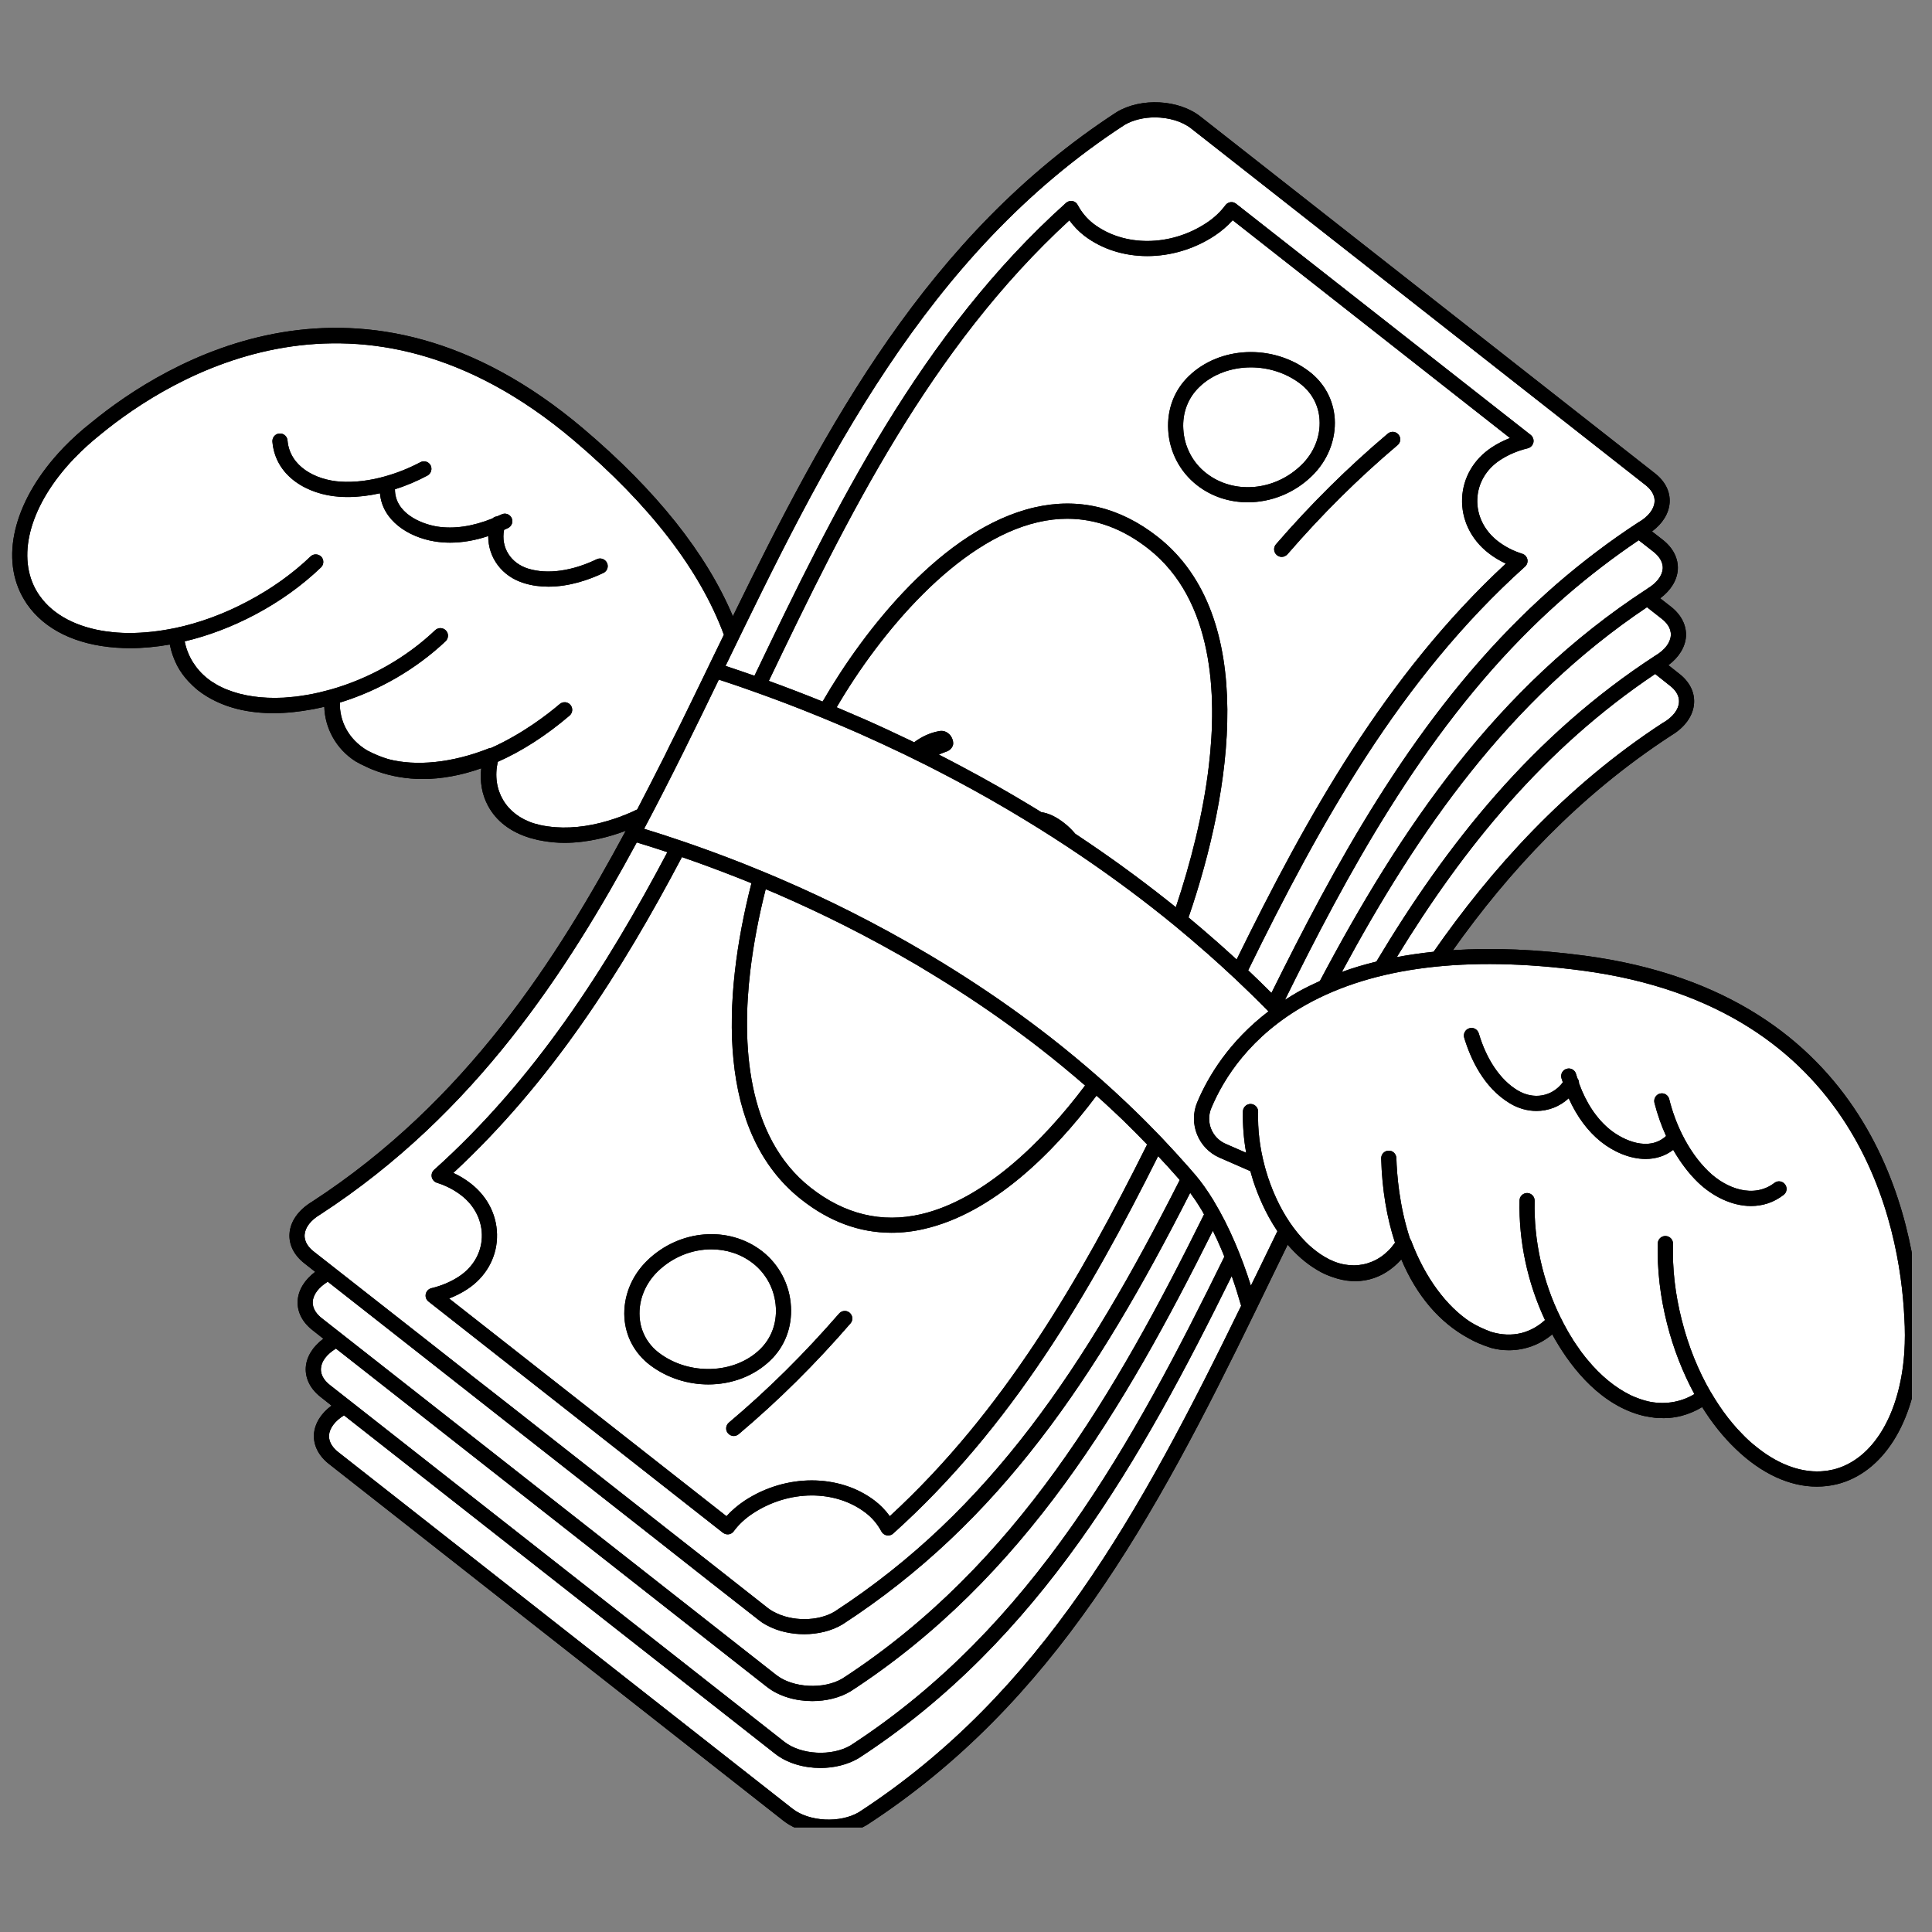
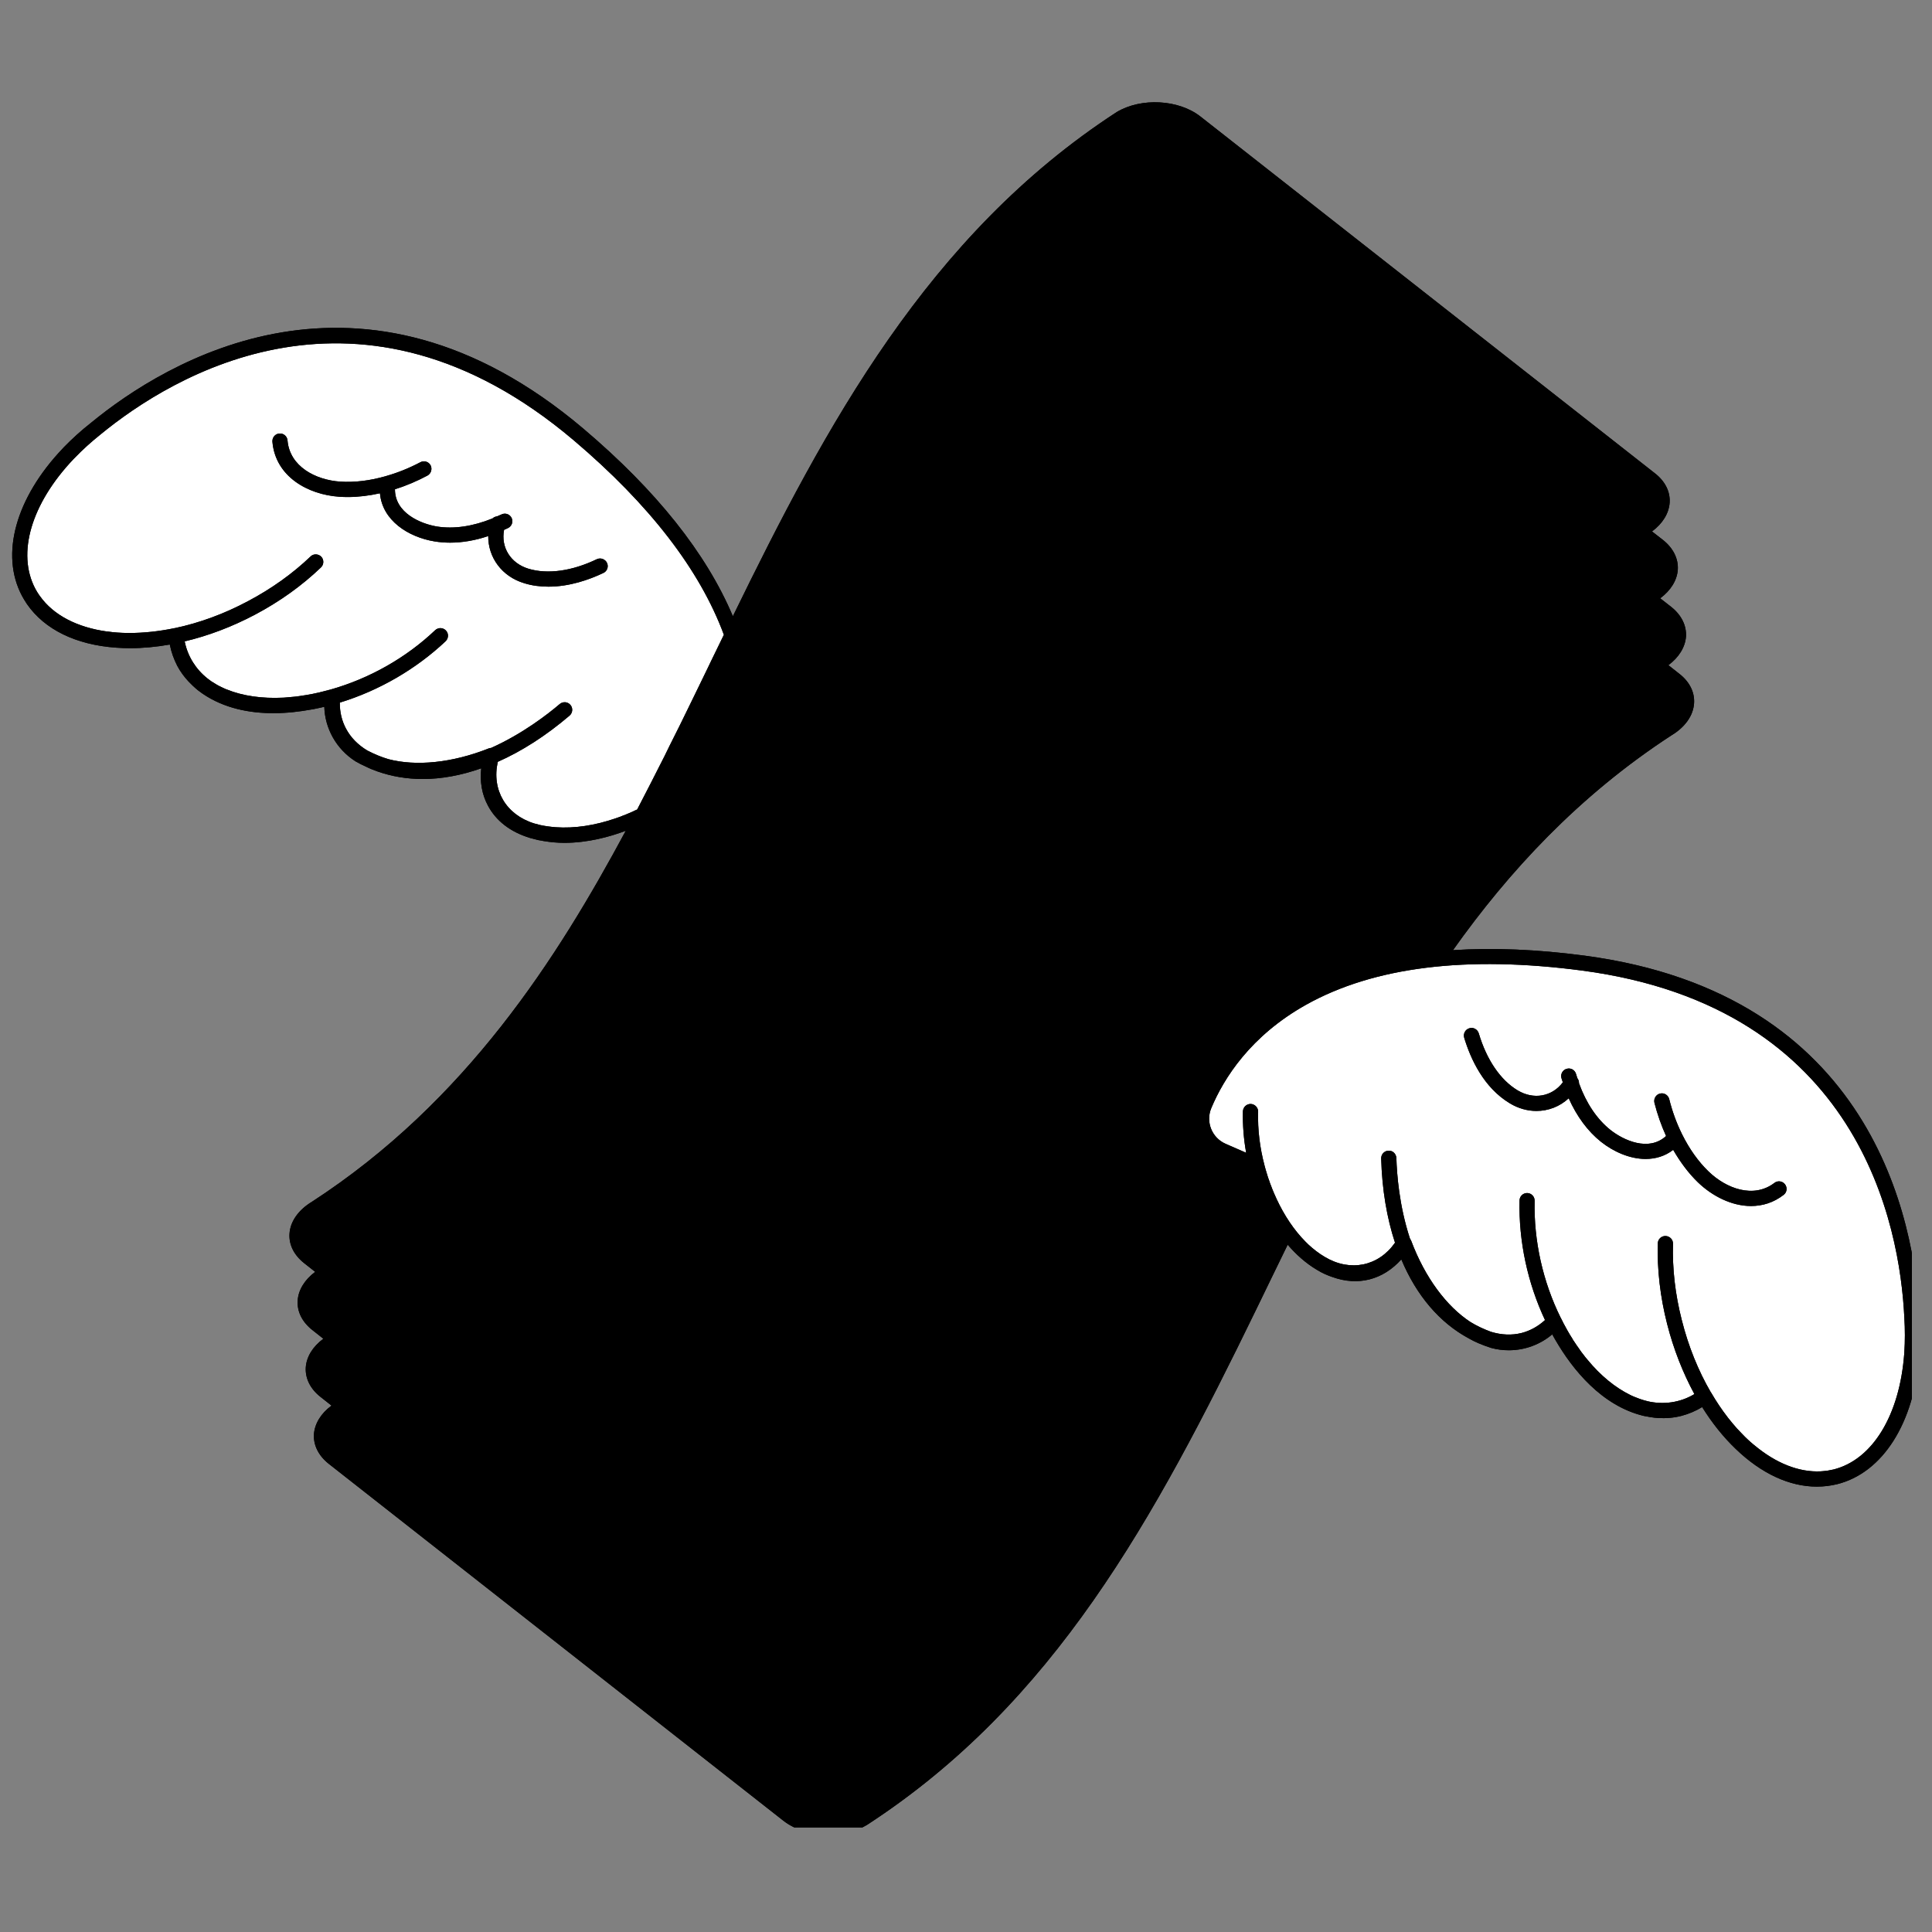
<svg xmlns="http://www.w3.org/2000/svg" width="96" zoomAndPan="magnify" viewBox="0 0 72 72" height="96" preserveAspectRatio="xMidYMid meet" version="1.0">
  <rect x="0" y="0" width="72" height="72" fill="#808080" stroke="none" />
  <defs>
    <clipPath id="fd6448daff">
      <path d="M 0 3.602 L 71.25 3.602 L 71.25 68.102 L 0 68.102 Z M 0 3.602 " clip-rule="nonzero" />
    </clipPath>
    <clipPath id="d547647845">
      <path d="M 0 3.602 L 71.25 3.602 L 71.25 68.102 L 0 68.102 Z M 0 3.602 " clip-rule="nonzero" />
    </clipPath>
  </defs>
  <g clip-path="url(#fd6448daff)">
    <path fill="#000000" d="M 71.531 50.43 C 71.531 50.473 71.527 50.5 71.527 50.5 C 71.336 53.035 70.168 54.879 68.473 55.309 C 68.223 55.371 67.965 55.402 67.707 55.402 C 66.695 55.402 65.645 54.922 64.684 53.996 C 64.223 53.555 63.801 53.027 63.434 52.438 C 63.191 52.586 62.93 52.695 62.66 52.766 C 62.371 52.84 62.078 52.863 61.777 52.844 C 61.777 52.844 61.773 52.844 61.773 52.844 C 61.73 52.84 61.691 52.836 61.648 52.832 C 61.613 52.828 61.574 52.82 61.535 52.816 C 61.535 52.816 61.531 52.816 61.527 52.816 C 61.438 52.801 61.344 52.785 61.254 52.766 C 59.684 52.387 58.605 51.031 57.98 49.961 C 57.934 49.887 57.891 49.805 57.848 49.727 C 57.398 50.109 56.824 50.32 56.23 50.32 C 56.012 50.32 55.793 50.293 55.574 50.234 C 55.57 50.234 55.566 50.234 55.562 50.23 C 55.402 50.18 55.25 50.121 55.102 50.059 C 54.98 50.008 54.863 49.949 54.746 49.883 C 53.645 49.293 52.785 48.273 52.223 46.934 C 51.887 47.309 51.484 47.566 51.035 47.68 C 50.586 47.793 50.121 47.758 49.664 47.594 C 49.473 47.531 49.277 47.445 49.086 47.328 C 48.656 47.074 48.293 46.742 47.988 46.387 C 47.789 46.789 47.594 47.191 47.402 47.59 C 47.203 48 47.008 48.406 46.809 48.812 C 43.004 56.633 39.285 63.473 32.305 68.012 C 31.895 68.258 31.387 68.379 30.879 68.379 C 30.258 68.379 29.633 68.199 29.188 67.848 L 23.684 63.527 C 19.875 60.535 16.062 57.543 12.25 54.551 C 11.871 54.25 11.676 53.859 11.699 53.453 C 11.727 53.055 11.961 52.672 12.355 52.383 L 11.945 52.059 C 11.566 51.762 11.371 51.371 11.395 50.961 C 11.422 50.562 11.656 50.184 12.051 49.891 L 11.645 49.57 C 11.262 49.27 11.066 48.879 11.094 48.469 C 11.117 48.074 11.355 47.691 11.746 47.398 L 11.34 47.078 C 10.957 46.777 10.762 46.387 10.789 45.977 C 10.816 45.52 11.125 45.086 11.633 44.781 C 17.387 41.039 20.773 35.699 23.32 30.961 C 22.715 31.188 21.902 31.41 21.035 31.41 C 20.781 31.41 20.52 31.387 20.262 31.344 C 20.234 31.34 20.207 31.336 20.18 31.328 C 20.137 31.32 20.09 31.312 20.047 31.305 C 19.945 31.281 19.844 31.254 19.75 31.227 C 19.746 31.227 19.746 31.227 19.742 31.227 C 19.742 31.227 19.742 31.223 19.738 31.223 C 19.023 31.004 18.484 30.594 18.18 30.016 C 17.961 29.605 17.879 29.137 17.934 28.633 C 17.191 28.895 16.457 29.031 15.758 29.031 C 15.168 29.031 14.605 28.938 14.07 28.75 C 13.914 28.695 13.77 28.637 13.629 28.566 C 13.5 28.508 13.371 28.445 13.246 28.371 C 13.242 28.371 13.238 28.367 13.234 28.363 C 12.531 27.91 12.109 27.145 12.086 26.34 C 12 26.359 11.91 26.383 11.824 26.398 C 11.773 26.41 11.723 26.418 11.672 26.43 C 11.648 26.434 11.625 26.438 11.602 26.441 C 11.172 26.52 10.691 26.578 10.188 26.578 C 9.297 26.578 8.352 26.398 7.551 25.852 C 7.434 25.773 7.32 25.684 7.219 25.586 C 7.207 25.578 7.199 25.57 7.188 25.559 C 7.133 25.508 7.078 25.453 7.027 25.398 C 6.863 25.223 6.719 25.027 6.605 24.812 C 6.477 24.562 6.383 24.301 6.328 24.02 C 5.824 24.109 5.328 24.156 4.844 24.156 C 4.672 24.156 4.5 24.148 4.332 24.137 C 2.824 24.031 1.66 23.457 1.008 22.516 C 0.996 22.5 0.988 22.484 0.977 22.469 C 0.922 22.383 0.867 22.297 0.82 22.207 C 0 20.664 0.582 18.559 2.336 16.715 C 2.355 16.695 2.371 16.68 2.383 16.664 C 2.691 16.348 3.031 16.039 3.395 15.754 C 6.152 13.488 13.469 8.965 21.746 15.98 C 24.457 18.277 26.324 20.621 27.312 22.965 C 30.773 15.875 34.57 8.758 41.617 4.176 C 42.531 3.629 43.926 3.707 44.734 4.34 L 61.672 17.637 C 62.055 17.934 62.25 18.324 62.223 18.734 C 62.195 19.133 61.961 19.512 61.566 19.805 L 61.977 20.125 C 62.355 20.426 62.551 20.816 62.527 21.227 C 62.5 21.625 62.266 22.004 61.871 22.297 L 62.281 22.617 C 62.66 22.918 62.855 23.309 62.832 23.719 C 62.805 24.113 62.57 24.496 62.176 24.789 L 62.582 25.109 C 62.965 25.406 63.16 25.797 63.133 26.207 C 63.105 26.664 62.801 27.098 62.293 27.402 C 58.82 29.664 56.219 32.492 54.148 35.41 C 55.641 35.312 57.273 35.379 59.047 35.613 C 69.801 37.043 71.359 45.504 71.531 49.074 C 71.562 49.531 71.562 49.988 71.531 50.43 Z M 71.531 50.43 " fill-opacity="1" fill-rule="nonzero" />
  </g>
-   <path fill="#ffffff" d="M 32.008 67.535 C 31.309 67.949 30.156 67.891 29.535 67.406 L 24.031 63.086 C 20.223 60.094 16.41 57.102 12.598 54.109 C 12.438 53.98 12.246 53.77 12.262 53.488 C 12.281 53.227 12.48 52.957 12.82 52.746 L 28.883 65.355 C 29.328 65.707 29.953 65.887 30.574 65.887 C 31.082 65.887 31.59 65.766 32.004 65.52 C 38.773 61.117 42.543 54.367 45.902 47.555 C 46.031 47.918 46.148 48.293 46.254 48.664 C 42.5 56.367 38.824 63.098 32.008 67.535 Z M 62.57 26.172 C 62.59 25.891 62.398 25.68 62.234 25.555 L 61.684 25.117 C 57.531 27.902 54.535 31.609 52.055 35.668 C 52.496 35.586 52.953 35.52 53.426 35.469 C 55.566 32.402 58.316 29.316 61.988 26.926 C 61.992 26.926 61.996 26.922 62 26.922 C 62.348 26.715 62.555 26.441 62.57 26.172 Z M 62.266 23.68 C 62.285 23.402 62.094 23.188 61.93 23.062 L 61.379 22.629 C 56.211 26.094 52.828 30.996 50.008 36.223 C 50.418 36.07 50.848 35.945 51.293 35.836 C 53.926 31.434 57.125 27.402 61.688 24.434 C 61.691 24.434 61.691 24.43 61.695 24.43 C 62.043 24.223 62.25 23.949 62.266 23.68 Z M 11.961 50.996 C 11.941 51.277 12.133 51.488 12.297 51.617 L 29.234 64.914 C 29.852 65.398 31.004 65.461 31.703 65.043 C 38.5 60.625 42.242 53.738 45.629 46.832 C 45.586 46.734 45.551 46.633 45.508 46.539 C 45.41 46.305 45.305 46.082 45.199 45.867 C 41.938 52.406 38.203 58.801 31.699 63.031 C 31.289 63.277 30.777 63.395 30.27 63.395 C 29.648 63.395 29.027 63.215 28.582 62.867 L 12.52 50.258 C 12.176 50.469 11.977 50.734 11.961 50.996 Z M 61.965 21.191 C 61.98 20.91 61.789 20.699 61.629 20.57 L 61.07 20.133 C 60.133 20.766 59.219 21.465 58.355 22.215 C 57.918 22.598 57.488 22.992 57.078 23.398 C 52.957 27.449 50.168 32.648 47.887 37.262 C 48.047 37.16 48.215 37.055 48.395 36.953 C 48.648 36.812 48.914 36.684 49.188 36.559 C 52.164 30.938 55.727 25.621 61.383 21.945 C 61.387 21.941 61.391 21.941 61.391 21.938 C 61.738 21.73 61.945 21.461 61.965 21.191 Z M 11.656 48.508 C 11.637 48.785 11.828 48.996 11.992 49.125 L 28.93 62.422 C 29.547 62.906 30.703 62.969 31.398 62.551 C 37.895 58.328 41.602 51.852 44.871 45.258 C 44.836 45.188 44.797 45.121 44.758 45.055 C 44.754 45.051 44.75 45.043 44.746 45.039 C 44.617 44.824 44.484 44.629 44.355 44.453 C 40.848 51.344 37.266 56.723 31.395 60.539 C 30.988 60.781 30.48 60.902 29.969 60.902 C 29.48 60.902 28.988 60.793 28.578 60.57 C 28.559 60.562 28.539 60.551 28.52 60.539 C 28.441 60.496 28.355 60.438 28.277 60.375 C 27.66 59.891 27.043 59.406 26.426 58.926 C 25.75 58.391 25.074 57.859 24.395 57.328 L 18.82 52.953 C 18.285 52.531 17.75 52.113 17.215 51.691 L 17.055 51.566 C 16.562 51.18 16.07 50.793 15.578 50.406 L 12.215 47.766 C 11.875 47.977 11.672 48.242 11.656 48.508 Z M 27.039 24.816 C 27.402 24.938 27.762 25.059 28.117 25.184 C 31.133 18.891 34.301 12.434 39.727 7.562 C 39.789 7.504 39.879 7.48 39.965 7.492 C 40.051 7.508 40.125 7.562 40.164 7.641 C 40.309 7.914 40.512 8.156 40.758 8.344 C 41.895 9.203 43.617 9.191 44.949 8.316 C 45.238 8.129 45.484 7.895 45.668 7.648 C 45.711 7.586 45.781 7.547 45.855 7.535 C 45.93 7.523 46.008 7.547 46.066 7.594 L 57.043 16.207 C 57.129 16.277 57.168 16.387 57.145 16.492 C 57.121 16.598 57.039 16.68 56.934 16.707 C 56.559 16.797 56.203 16.949 55.906 17.145 C 55.387 17.484 55.078 18.012 55.055 18.598 C 55.031 19.199 55.309 19.77 55.816 20.164 C 56.082 20.371 56.391 20.531 56.73 20.637 C 56.828 20.668 56.898 20.746 56.922 20.848 C 56.941 20.945 56.91 21.047 56.832 21.117 C 52.176 25.301 49.188 30.707 46.516 36.16 C 46.809 36.438 47.098 36.719 47.383 37.004 C 49.688 32.352 52.504 27.105 56.684 22.996 C 57.102 22.582 57.539 22.18 57.984 21.789 C 58.965 20.938 60.004 20.152 61.078 19.453 C 61.082 19.449 61.086 19.449 61.09 19.449 C 61.434 19.242 61.645 18.969 61.66 18.699 C 61.68 18.418 61.488 18.207 61.324 18.078 L 44.387 4.785 C 44.043 4.516 43.539 4.375 43.039 4.375 C 42.633 4.375 42.227 4.469 41.914 4.652 C 34.477 9.488 30.695 17.281 27.039 24.816 Z M 11.352 46.016 C 11.336 46.297 11.523 46.508 11.688 46.637 L 15.926 49.961 C 16.418 50.348 16.91 50.734 17.402 51.121 L 17.562 51.25 C 18.102 51.668 18.637 52.09 19.172 52.508 L 24.746 56.887 C 25.422 57.418 26.098 57.949 26.777 58.48 C 27.391 58.965 28.008 59.445 28.625 59.934 C 28.68 59.977 28.742 60.016 28.809 60.055 C 28.812 60.055 28.836 60.07 28.84 60.07 C 29.508 60.434 30.477 60.43 31.098 60.062 C 36.914 56.277 40.461 50.891 43.965 43.977 C 43.953 43.965 43.945 43.953 43.934 43.938 L 43.898 43.898 C 43.656 43.621 43.41 43.352 43.16 43.086 C 40.605 48.195 37.691 53.195 33.285 57.152 C 33.234 57.199 33.164 57.223 33.098 57.223 C 33.082 57.223 33.062 57.223 33.047 57.219 C 32.961 57.203 32.887 57.148 32.848 57.074 C 32.703 56.801 32.5 56.559 32.25 56.371 C 31.117 55.508 29.395 55.52 28.062 56.398 C 27.773 56.586 27.527 56.816 27.344 57.066 C 27.301 57.129 27.23 57.168 27.156 57.18 C 27.078 57.188 27.004 57.168 26.941 57.121 L 15.969 48.504 C 15.883 48.438 15.844 48.328 15.867 48.223 C 15.891 48.117 15.969 48.035 16.074 48.008 C 16.453 47.918 16.809 47.766 17.105 47.57 C 17.625 47.23 17.934 46.699 17.957 46.117 C 17.98 45.516 17.703 44.945 17.195 44.551 C 16.926 44.344 16.621 44.184 16.281 44.078 C 16.184 44.047 16.113 43.965 16.09 43.867 C 16.07 43.77 16.102 43.664 16.176 43.598 C 19.922 40.238 22.582 36.086 24.871 31.758 C 24.492 31.633 24.109 31.508 23.73 31.395 C 21.156 36.152 17.734 41.488 11.934 45.262 C 11.578 45.473 11.371 45.746 11.352 46.016 Z M 27.465 32.699 C 27.641 32.766 27.824 32.844 28.004 32.914 C 26.898 37.246 26.707 42.219 29.859 44.699 C 30.906 45.527 32.035 45.941 33.223 45.941 C 33.625 45.941 34.035 45.895 34.453 45.797 C 36.973 45.215 39.234 43.008 40.863 40.832 C 41.062 41.008 41.262 41.191 41.457 41.375 C 41.566 41.477 41.676 41.582 41.789 41.688 C 41.816 41.715 41.844 41.742 41.875 41.77 L 41.887 41.781 C 42.176 42.062 42.465 42.355 42.75 42.652 C 40.246 47.676 37.402 52.602 33.16 56.504 C 33 56.281 32.809 56.086 32.594 55.922 C 31.27 54.918 29.281 54.918 27.75 55.926 C 27.492 56.098 27.266 56.293 27.074 56.504 L 16.738 48.391 C 16.98 48.297 17.211 48.18 17.418 48.043 C 18.09 47.602 18.492 46.906 18.523 46.141 C 18.555 45.352 18.195 44.609 17.543 44.105 C 17.344 43.949 17.125 43.816 16.895 43.711 C 20.547 40.324 23.16 36.215 25.414 31.941 C 26.082 32.172 26.773 32.426 27.465 32.699 Z M 27.129 53.414 C 27.188 53.48 27.266 53.516 27.344 53.516 C 27.41 53.516 27.473 53.492 27.527 53.449 C 29.02 52.188 30.383 50.836 31.695 49.32 C 31.797 49.203 31.785 49.027 31.664 48.922 C 31.547 48.82 31.371 48.836 31.27 48.953 C 29.973 50.445 28.633 51.777 27.164 53.016 C 27.043 53.117 27.027 53.297 27.129 53.414 Z M 24.117 46.98 C 23.531 47.551 23.223 48.324 23.27 49.105 C 23.316 49.812 23.656 50.441 24.227 50.875 C 24.863 51.355 25.637 51.594 26.398 51.594 C 27.258 51.594 28.102 51.289 28.719 50.688 C 29.25 50.172 29.52 49.465 29.477 48.695 C 29.434 47.879 29.039 47.125 28.402 46.629 C 27.156 45.664 25.316 45.812 24.117 46.98 Z M 46.086 35.758 C 45.848 35.543 45.609 35.324 45.379 35.121 C 45.348 35.094 45.32 35.066 45.285 35.039 C 44.965 34.758 44.641 34.48 44.293 34.191 C 45.918 29.461 46.906 22.969 43.152 20.012 C 41.742 18.902 40.195 18.531 38.551 18.91 C 35.133 19.699 32.188 23.496 30.656 26.145 C 30 25.879 29.328 25.621 28.652 25.375 C 31.59 19.246 34.676 12.969 39.852 8.211 C 40.012 8.43 40.203 8.629 40.418 8.793 C 41.742 9.797 43.73 9.793 45.262 8.785 C 45.52 8.617 45.746 8.422 45.938 8.207 L 56.273 16.324 C 56.031 16.418 55.801 16.535 55.594 16.672 C 54.922 17.113 54.52 17.805 54.488 18.574 C 54.461 19.359 54.816 20.102 55.469 20.609 C 55.668 20.766 55.887 20.895 56.117 21.004 C 51.621 25.172 48.695 30.438 46.086 35.758 Z M 52.082 16.59 C 52.203 16.492 52.219 16.312 52.117 16.195 C 52.016 16.074 51.84 16.059 51.719 16.16 C 50.227 17.422 48.863 18.77 47.551 20.285 C 47.449 20.406 47.461 20.582 47.582 20.684 C 47.633 20.73 47.699 20.754 47.766 20.754 C 47.844 20.754 47.922 20.719 47.98 20.656 C 49.273 19.164 50.613 17.832 52.082 16.59 Z M 44.609 18.082 C 45.16 18.512 45.824 18.719 46.5 18.719 C 47.355 18.719 48.227 18.387 48.895 17.734 C 49.48 17.164 49.789 16.387 49.742 15.609 C 49.695 14.902 49.355 14.273 48.785 13.84 C 47.426 12.812 45.453 12.895 44.293 14.027 C 43.762 14.543 43.492 15.25 43.535 16.02 C 43.578 16.836 43.973 17.586 44.609 18.082 Z M 29.023 33.344 C 28.961 33.316 28.902 33.289 28.84 33.266 C 28.738 33.223 28.637 33.18 28.535 33.137 C 28.281 34.137 28.082 35.164 27.961 36.18 C 27.648 38.812 27.785 42.352 30.207 44.258 C 31.473 45.254 32.859 45.59 34.324 45.25 C 36.609 44.719 38.809 42.629 40.438 40.453 C 39.91 39.996 39.359 39.539 38.797 39.102 C 38.57 38.926 38.344 38.75 38.113 38.582 C 37.094 37.816 36 37.078 34.871 36.387 C 34.648 36.25 34.426 36.117 34.207 35.984 C 33.309 35.457 32.375 34.945 31.426 34.469 C 30.633 34.07 29.828 33.695 29.023 33.344 Z M 43.82 33.809 C 44.367 32.176 44.84 30.332 45.051 28.531 C 45.363 25.902 45.227 22.363 42.805 20.457 C 41.855 19.707 40.84 19.332 39.773 19.332 C 39.414 19.332 39.047 19.375 38.68 19.461 C 35.652 20.16 32.781 23.613 31.18 26.359 C 31.547 26.516 31.895 26.664 32.234 26.812 C 32.793 27.059 33.371 27.328 33.949 27.605 C 33.988 27.625 34.027 27.645 34.066 27.664 C 34.348 27.453 34.648 27.316 34.961 27.254 C 35.102 27.219 35.23 27.242 35.34 27.332 C 35.418 27.391 35.469 27.469 35.5 27.566 C 35.531 27.664 35.531 27.742 35.5 27.809 C 35.453 27.906 35.375 27.977 35.262 28.012 C 35.164 28.047 35.074 28.082 34.988 28.121 C 35.266 28.266 35.559 28.414 35.855 28.574 C 36.738 29.043 37.617 29.543 38.469 30.059 C 38.582 30.129 38.695 30.199 38.805 30.266 C 39.078 30.305 39.363 30.438 39.664 30.676 C 39.816 30.793 39.949 30.926 40.07 31.07 C 40.25 31.191 40.43 31.312 40.605 31.43 C 41.719 32.184 42.793 32.984 43.82 33.809 Z M 44.098 15.988 C 44.133 16.641 44.445 17.242 44.957 17.637 C 45.98 18.434 47.504 18.301 48.5 17.328 C 48.969 16.875 49.215 16.258 49.176 15.645 C 49.145 15.102 48.883 14.621 48.441 14.289 C 47.914 13.891 47.262 13.691 46.617 13.691 C 45.895 13.691 45.188 13.941 44.688 14.43 C 44.273 14.832 44.062 15.383 44.098 15.988 Z M 28.055 47.074 C 27.605 46.727 27.062 46.559 26.508 46.559 C 25.797 46.559 25.07 46.84 24.512 47.383 C 24.043 47.84 23.797 48.453 23.836 49.07 C 23.867 49.609 24.129 50.094 24.566 50.422 C 25.691 51.27 27.375 51.207 28.324 50.285 C 28.738 49.883 28.949 49.328 28.914 48.727 C 28.879 48.074 28.566 47.473 28.055 47.074 Z M 28.055 47.074 " fill-opacity="1" fill-rule="nonzero" />
-   <path fill="#ffffff" d="M 46.895 47.344 C 46.801 47.535 46.711 47.723 46.617 47.914 C 46.445 47.363 46.242 46.82 46.027 46.316 C 45.785 45.75 45.52 45.23 45.242 44.77 C 45.234 44.758 45.227 44.742 45.223 44.734 C 45 44.371 44.773 44.051 44.547 43.785 C 44.539 43.777 44.531 43.77 44.516 43.75 C 44.465 43.691 44.414 43.629 44.359 43.57 L 44.324 43.527 C 43.984 43.141 43.637 42.762 43.297 42.402 C 42.961 42.055 42.621 41.707 42.277 41.375 L 42.266 41.367 C 42.234 41.336 42.203 41.305 42.176 41.281 C 42.066 41.172 41.953 41.066 41.844 40.965 C 41.637 40.77 41.426 40.574 41.219 40.391 C 41.164 40.344 41.109 40.293 41.059 40.246 L 41.008 40.203 C 40.41 39.676 39.785 39.156 39.145 38.656 C 38.914 38.477 38.684 38.301 38.453 38.129 C 37.418 37.355 36.312 36.609 35.168 35.906 C 34.941 35.766 34.715 35.633 34.492 35.5 C 33.586 34.965 32.641 34.449 31.68 33.965 C 30.879 33.562 30.062 33.18 29.25 32.828 C 29.188 32.801 29.125 32.773 29.062 32.746 C 28.855 32.656 28.652 32.57 28.449 32.488 C 28.188 32.379 27.926 32.273 27.672 32.172 C 26.895 31.867 26.121 31.582 25.371 31.328 C 25.363 31.324 25.359 31.324 25.355 31.324 C 24.91 31.172 24.453 31.023 24.004 30.887 C 25.016 28.984 25.988 26.984 26.789 25.328 C 27.258 25.48 27.719 25.637 28.168 25.801 C 28.941 26.074 29.715 26.371 30.461 26.676 L 30.547 26.711 C 30.586 26.727 30.625 26.742 30.668 26.758 C 31.145 26.957 31.582 27.141 32.004 27.328 C 32.559 27.574 33.133 27.84 33.703 28.113 C 33.98 28.25 34.262 28.387 34.543 28.527 C 34.875 28.695 35.227 28.879 35.594 29.07 C 36.465 29.535 37.336 30.031 38.176 30.543 C 38.898 30.98 39.609 31.438 40.289 31.898 C 41.5 32.719 42.676 33.594 43.781 34.5 C 44.18 34.828 44.551 35.145 44.918 35.469 C 44.945 35.488 44.969 35.512 45 35.539 C 45.328 35.828 45.656 36.125 45.98 36.43 L 46.023 36.469 C 46.441 36.863 46.859 37.27 47.262 37.68 C 47.266 37.684 47.27 37.688 47.273 37.691 C 45.809 38.809 45.027 40.105 44.617 41.078 C 44.285 41.871 44.656 42.797 45.445 43.141 L 46.598 43.645 C 46.598 43.648 46.602 43.652 46.602 43.656 C 46.613 43.699 46.625 43.742 46.637 43.781 C 46.656 43.84 46.672 43.895 46.688 43.953 C 46.695 43.973 46.703 43.996 46.707 44.016 C 46.867 44.5 47.148 45.207 47.605 45.883 C 47.367 46.375 47.129 46.863 46.895 47.344 Z M 46.895 47.344 " fill-opacity="1" fill-rule="nonzero" />
  <path fill="#ffffff" d="M 1.457 22.172 C 1.469 22.188 1.477 22.203 1.488 22.215 C 1.996 22.93 2.883 23.383 3.992 23.535 C 4 23.535 4.004 23.535 4.012 23.535 C 4.25 23.57 4.5 23.586 4.762 23.59 C 4.777 23.59 4.797 23.59 4.812 23.59 C 5.348 23.59 5.918 23.531 6.512 23.406 C 6.512 23.406 6.516 23.406 6.52 23.406 C 6.523 23.406 6.523 23.406 6.527 23.406 C 7.43 23.215 8.352 22.879 9.238 22.406 C 10.117 21.941 10.902 21.379 11.574 20.738 C 11.684 20.629 11.863 20.637 11.973 20.746 C 12.078 20.859 12.074 21.039 11.961 21.145 C 11.254 21.824 10.426 22.418 9.504 22.906 C 8.648 23.359 7.758 23.695 6.883 23.902 C 6.883 23.906 6.883 23.91 6.883 23.91 C 6.887 23.922 6.891 23.93 6.891 23.941 C 7.004 24.469 7.301 24.945 7.738 25.289 C 7.785 25.324 7.828 25.359 7.875 25.391 C 7.906 25.41 7.938 25.426 7.965 25.445 C 8.02 25.48 8.074 25.516 8.133 25.547 C 8.156 25.559 8.18 25.57 8.203 25.582 C 8.277 25.617 8.352 25.656 8.43 25.688 C 8.438 25.691 8.445 25.695 8.453 25.695 C 9.043 25.934 9.762 26.039 10.555 26 C 10.578 25.996 10.598 25.996 10.617 25.996 C 10.73 25.988 10.848 25.977 10.965 25.965 C 10.992 25.961 11.02 25.957 11.047 25.957 C 11.168 25.941 11.289 25.922 11.414 25.902 C 11.426 25.898 11.438 25.898 11.445 25.895 C 11.578 25.875 11.711 25.848 11.848 25.816 C 11.859 25.812 11.871 25.809 11.883 25.809 C 12.023 25.773 12.168 25.738 12.312 25.699 C 12.316 25.695 12.324 25.695 12.328 25.695 C 13.77 25.285 15.133 24.516 16.219 23.484 C 16.332 23.379 16.512 23.383 16.617 23.496 C 16.727 23.609 16.719 23.785 16.609 23.895 C 15.5 24.941 14.121 25.738 12.664 26.184 C 12.66 26.535 12.738 26.859 12.891 27.148 C 13.07 27.488 13.344 27.762 13.688 27.969 C 13.949 28.105 14.215 28.215 14.48 28.293 C 15.5 28.559 16.836 28.438 18.215 27.891 C 18.219 27.891 18.223 27.891 18.227 27.887 C 18.234 27.887 18.238 27.887 18.242 27.883 C 18.258 27.879 18.27 27.879 18.281 27.875 C 18.285 27.875 18.289 27.875 18.293 27.875 C 18.297 27.875 18.297 27.875 18.297 27.875 C 19.477 27.348 20.418 26.613 20.859 26.238 C 20.977 26.137 21.156 26.148 21.258 26.27 C 21.359 26.387 21.344 26.566 21.227 26.668 C 20.348 27.418 19.445 27.996 18.551 28.391 C 18.316 29.434 18.855 30.363 19.91 30.688 C 19.984 30.707 20.055 30.727 20.129 30.746 C 20.309 30.785 20.504 30.812 20.707 30.828 C 21.41 30.879 22.176 30.762 22.945 30.496 C 22.957 30.492 22.969 30.488 22.98 30.484 C 23.031 30.465 23.082 30.449 23.133 30.43 C 23.156 30.422 23.18 30.41 23.199 30.402 C 23.246 30.387 23.293 30.367 23.34 30.348 C 23.359 30.34 23.375 30.332 23.395 30.324 C 23.457 30.301 23.516 30.273 23.578 30.246 C 23.633 30.219 23.688 30.191 23.746 30.168 C 24.09 29.504 24.434 28.836 24.766 28.176 C 24.828 28.047 24.895 27.914 24.957 27.785 C 25.086 27.527 25.215 27.27 25.34 27.02 C 25.715 26.258 26.066 25.531 26.391 24.863 L 26.52 24.594 C 26.672 24.281 26.824 23.969 26.977 23.656 C 26.082 21.238 24.211 18.809 21.383 16.41 C 13.43 9.672 6.398 14.012 3.746 16.191 C 3.398 16.469 3.078 16.758 2.789 17.059 L 2.746 17.102 C 1.164 18.766 0.617 20.621 1.316 21.941 C 1.359 22.023 1.406 22.098 1.457 22.172 Z M 10.41 16.156 C 10.566 16.141 10.703 16.258 10.715 16.414 C 10.797 17.387 11.762 17.887 12.68 17.949 C 13.211 17.984 13.781 17.914 14.359 17.75 C 14.371 17.746 14.383 17.742 14.398 17.738 C 14.824 17.617 15.25 17.445 15.664 17.227 C 15.801 17.152 15.973 17.203 16.047 17.34 C 16.117 17.477 16.066 17.648 15.93 17.723 C 15.535 17.934 15.129 18.105 14.719 18.234 C 14.715 19.117 15.676 19.52 16.281 19.621 C 16.914 19.723 17.625 19.617 18.355 19.32 C 18.402 19.277 18.461 19.25 18.527 19.242 C 18.582 19.219 18.633 19.195 18.688 19.172 C 18.828 19.102 18.996 19.16 19.066 19.301 C 19.133 19.441 19.074 19.609 18.938 19.676 C 18.887 19.703 18.836 19.723 18.785 19.746 C 18.66 20.398 19.027 20.992 19.695 21.195 C 20.41 21.41 21.316 21.285 22.242 20.84 C 22.383 20.773 22.555 20.836 22.621 20.977 C 22.688 21.117 22.629 21.285 22.488 21.352 C 21.949 21.609 21.215 21.863 20.441 21.863 C 20.141 21.863 19.836 21.828 19.535 21.734 C 18.703 21.484 18.191 20.777 18.195 19.977 C 17.711 20.141 17.23 20.223 16.773 20.223 C 16.574 20.223 16.379 20.207 16.191 20.176 C 15.215 20.016 14.246 19.395 14.16 18.383 C 13.754 18.473 13.352 18.523 12.961 18.523 C 12.852 18.523 12.746 18.52 12.645 18.512 C 11.484 18.434 10.266 17.77 10.152 16.461 C 10.141 16.305 10.254 16.168 10.41 16.156 Z M 58.973 36.172 C 54.664 35.602 51.199 36.031 48.672 37.445 C 46.602 38.605 45.609 40.18 45.141 41.297 C 44.926 41.809 45.164 42.402 45.672 42.625 L 46.441 42.961 C 46.348 42.445 46.309 41.93 46.32 41.418 C 46.324 41.262 46.453 41.141 46.605 41.141 C 46.605 41.141 46.609 41.141 46.613 41.141 C 46.766 41.148 46.891 41.277 46.887 41.434 C 46.867 42.098 46.949 42.773 47.129 43.449 C 47.141 43.492 47.152 43.535 47.164 43.578 C 47.188 43.664 47.215 43.75 47.242 43.836 C 47.262 43.895 47.281 43.957 47.305 44.016 C 47.312 44.043 47.324 44.07 47.332 44.098 C 47.348 44.137 47.359 44.172 47.375 44.207 C 47.387 44.238 47.398 44.27 47.41 44.301 C 47.426 44.34 47.441 44.375 47.457 44.414 C 47.465 44.438 47.477 44.461 47.488 44.488 C 47.512 44.539 47.535 44.594 47.559 44.645 C 47.562 44.652 47.562 44.66 47.566 44.664 C 47.863 45.305 48.234 45.852 48.648 46.27 C 48.668 46.289 48.688 46.312 48.711 46.332 C 48.727 46.348 48.742 46.363 48.758 46.379 C 48.945 46.551 49.148 46.711 49.375 46.844 C 50.324 47.41 51.375 47.188 51.988 46.312 C 51.684 45.387 51.504 44.328 51.473 43.172 C 51.469 43.016 51.59 42.887 51.746 42.883 C 51.902 42.871 52.031 43 52.039 43.156 C 52.055 43.734 52.141 44.926 52.543 46.152 C 52.543 46.156 52.547 46.156 52.547 46.16 C 52.562 46.18 52.57 46.199 52.578 46.219 C 52.582 46.219 52.582 46.223 52.586 46.227 C 53.105 47.617 53.914 48.688 54.797 49.266 C 55.031 49.41 55.289 49.531 55.566 49.633 C 55.953 49.75 56.336 49.77 56.707 49.676 C 57.023 49.594 57.316 49.434 57.578 49.195 C 56.93 47.816 56.594 46.262 56.629 44.734 C 56.633 44.582 56.758 44.461 56.91 44.461 C 56.91 44.461 56.914 44.461 56.918 44.461 C 57.07 44.465 57.195 44.594 57.191 44.75 C 57.156 46.246 57.5 47.773 58.164 49.113 C 58.168 49.121 58.172 49.125 58.176 49.133 C 58.238 49.262 58.305 49.391 58.375 49.512 C 58.387 49.531 58.395 49.551 58.406 49.57 C 58.469 49.684 58.535 49.789 58.602 49.895 C 58.609 49.914 58.621 49.93 58.633 49.949 C 58.656 49.98 58.676 50.016 58.699 50.047 C 58.719 50.082 58.742 50.113 58.766 50.148 C 58.781 50.168 58.793 50.188 58.809 50.207 C 58.836 50.25 58.867 50.293 58.898 50.336 C 58.91 50.352 58.922 50.367 58.934 50.387 C 58.965 50.426 58.996 50.469 59.031 50.512 C 59.047 50.531 59.062 50.555 59.078 50.574 C 59.105 50.605 59.133 50.641 59.16 50.672 C 59.648 51.266 60.195 51.711 60.75 51.984 C 60.766 51.988 60.777 51.996 60.789 52.004 C 60.828 52.02 60.867 52.039 60.906 52.055 C 60.969 52.082 61.031 52.105 61.098 52.129 C 61.113 52.137 61.129 52.141 61.145 52.145 C 61.223 52.172 61.301 52.195 61.383 52.215 C 61.387 52.215 61.391 52.215 61.395 52.219 C 61.992 52.359 62.602 52.27 63.113 51.973 C 63.121 51.965 63.133 51.961 63.141 51.953 C 63.145 51.953 63.145 51.953 63.145 51.953 C 62.715 51.16 62.367 50.277 62.129 49.34 C 61.871 48.328 61.754 47.316 61.781 46.336 C 61.785 46.184 61.91 46.062 62.062 46.062 C 62.066 46.062 62.07 46.062 62.07 46.062 C 62.227 46.066 62.352 46.195 62.348 46.352 C 62.32 47.281 62.43 48.238 62.676 49.199 C 62.922 50.176 63.293 51.09 63.758 51.887 C 63.762 51.891 63.762 51.891 63.766 51.895 C 63.957 52.223 64.16 52.527 64.375 52.805 C 64.383 52.816 64.391 52.824 64.398 52.836 C 64.508 52.977 64.621 53.109 64.734 53.238 C 64.766 53.27 64.797 53.305 64.828 53.336 C 64.852 53.363 64.879 53.391 64.906 53.418 C 64.949 53.465 64.992 53.508 65.035 53.551 C 65.07 53.586 65.109 53.621 65.145 53.656 C 65.172 53.68 65.199 53.707 65.227 53.73 C 65.266 53.762 65.301 53.797 65.34 53.828 C 65.352 53.836 65.363 53.848 65.375 53.855 C 66.176 54.527 67.039 54.875 67.859 54.832 C 67.875 54.832 67.891 54.832 67.906 54.828 C 67.934 54.828 67.965 54.824 67.992 54.82 C 68.027 54.816 68.062 54.812 68.094 54.809 C 68.117 54.805 68.141 54.801 68.16 54.797 C 68.219 54.785 68.277 54.773 68.336 54.762 C 69.785 54.395 70.793 52.742 70.965 50.453 C 70.965 50.453 70.965 50.453 70.965 50.449 L 70.969 50.395 C 70.969 50.395 70.969 50.391 70.969 50.391 C 70.996 49.977 70.996 49.543 70.969 49.105 C 70.805 45.672 69.305 37.547 58.973 36.172 Z M 66.469 44.531 C 66.09 44.824 65.672 44.945 65.254 44.945 C 64.531 44.945 63.809 44.574 63.277 44.062 C 62.93 43.727 62.621 43.312 62.355 42.852 C 62.047 43.09 61.691 43.191 61.328 43.191 C 60.746 43.191 60.141 42.93 59.664 42.551 C 59.168 42.156 58.762 41.602 58.461 40.93 C 58.129 41.238 57.703 41.402 57.258 41.402 C 56.926 41.402 56.582 41.309 56.266 41.117 C 55.293 40.531 54.805 39.465 54.566 38.672 C 54.523 38.52 54.609 38.363 54.758 38.32 C 54.906 38.273 55.062 38.359 55.109 38.508 C 55.402 39.496 55.918 40.25 56.555 40.633 C 57.156 40.996 57.844 40.867 58.242 40.336 C 58.227 40.285 58.207 40.234 58.191 40.18 C 58.148 40.031 58.234 39.875 58.383 39.832 C 58.535 39.785 58.691 39.871 58.734 40.023 C 58.75 40.082 58.77 40.137 58.789 40.191 C 58.828 40.242 58.848 40.305 58.844 40.367 C 59.113 41.113 59.516 41.711 60.016 42.109 C 60.496 42.488 61.438 42.934 62.09 42.336 C 61.914 41.949 61.766 41.531 61.656 41.098 C 61.621 40.945 61.711 40.793 61.863 40.754 C 62.016 40.715 62.168 40.809 62.207 40.961 C 62.32 41.414 62.477 41.844 62.672 42.242 C 62.68 42.254 62.688 42.27 62.691 42.281 C 62.957 42.816 63.289 43.285 63.672 43.656 C 64.332 44.297 65.352 44.676 66.129 44.082 C 66.25 43.988 66.43 44.012 66.523 44.137 C 66.617 44.262 66.594 44.438 66.469 44.531 Z M 66.469 44.531 " fill-opacity="1" fill-rule="nonzero" />
  <g clip-path="url(#d547647845)">
    <path fill="#000000" d="M 10.152 16.461 C 10.141 16.305 10.254 16.168 10.41 16.156 C 10.566 16.141 10.703 16.258 10.715 16.414 C 10.797 17.387 11.762 17.887 12.68 17.949 C 13.211 17.984 13.781 17.914 14.359 17.75 C 14.371 17.746 14.383 17.742 14.398 17.738 C 14.824 17.617 15.25 17.445 15.664 17.227 C 15.801 17.152 15.973 17.203 16.047 17.34 C 16.117 17.477 16.066 17.648 15.93 17.723 C 15.535 17.934 15.129 18.105 14.719 18.234 C 14.715 19.117 15.676 19.52 16.281 19.621 C 16.914 19.723 17.625 19.617 18.355 19.32 C 18.402 19.277 18.461 19.25 18.527 19.242 C 18.582 19.219 18.633 19.195 18.688 19.172 C 18.828 19.102 18.996 19.16 19.066 19.301 C 19.133 19.441 19.074 19.609 18.938 19.676 C 18.887 19.703 18.836 19.723 18.785 19.746 C 18.66 20.398 19.027 20.992 19.695 21.195 C 20.41 21.41 21.316 21.285 22.242 20.84 C 22.383 20.773 22.555 20.836 22.621 20.977 C 22.688 21.117 22.629 21.285 22.488 21.352 C 21.949 21.609 21.215 21.863 20.441 21.863 C 20.141 21.863 19.836 21.828 19.535 21.734 C 18.703 21.484 18.191 20.777 18.195 19.977 C 17.711 20.141 17.23 20.223 16.773 20.223 C 16.574 20.223 16.379 20.207 16.191 20.176 C 15.215 20.016 14.246 19.395 14.16 18.383 C 13.754 18.473 13.352 18.523 12.961 18.523 C 12.852 18.523 12.746 18.52 12.645 18.512 C 11.484 18.434 10.266 17.77 10.152 16.461 Z M 43.535 16.02 C 43.492 15.25 43.762 14.543 44.293 14.027 C 45.453 12.895 47.426 12.812 48.785 13.84 C 49.355 14.273 49.695 14.902 49.742 15.609 C 49.789 16.387 49.48 17.164 48.895 17.734 C 48.227 18.387 47.355 18.719 46.5 18.719 C 45.824 18.719 45.16 18.512 44.609 18.082 C 43.973 17.586 43.578 16.836 43.535 16.02 Z M 44.688 14.43 C 44.273 14.832 44.062 15.383 44.098 15.988 C 44.133 16.641 44.445 17.242 44.957 17.637 C 45.98 18.434 47.504 18.301 48.5 17.328 C 48.969 16.875 49.215 16.258 49.176 15.645 C 49.145 15.102 48.883 14.621 48.445 14.289 C 47.914 13.891 47.262 13.691 46.617 13.691 C 45.895 13.691 45.188 13.941 44.688 14.43 Z M 28.402 46.629 C 29.039 47.125 29.434 47.879 29.477 48.695 C 29.52 49.465 29.25 50.172 28.719 50.688 C 28.102 51.289 27.258 51.594 26.398 51.594 C 25.637 51.594 24.863 51.355 24.227 50.875 C 23.656 50.441 23.316 49.812 23.27 49.105 C 23.223 48.324 23.531 47.551 24.117 46.98 C 25.316 45.812 27.156 45.664 28.402 46.629 Z M 28.055 47.078 C 27.605 46.727 27.062 46.559 26.508 46.559 C 25.797 46.559 25.07 46.84 24.512 47.383 C 24.043 47.84 23.797 48.453 23.836 49.07 C 23.867 49.609 24.129 50.094 24.566 50.422 C 25.691 51.27 27.375 51.207 28.324 50.285 C 28.738 49.883 28.949 49.328 28.914 48.727 C 28.879 48.074 28.566 47.473 28.055 47.078 Z M 52.117 16.195 C 52.016 16.074 51.84 16.059 51.719 16.16 C 50.227 17.422 48.863 18.77 47.551 20.285 C 47.449 20.406 47.465 20.582 47.582 20.684 C 47.633 20.73 47.699 20.754 47.766 20.754 C 47.844 20.754 47.922 20.719 47.98 20.656 C 49.273 19.164 50.613 17.832 52.082 16.59 C 52.203 16.492 52.219 16.312 52.117 16.195 Z M 27.344 53.516 C 27.41 53.516 27.473 53.492 27.527 53.449 C 29.02 52.188 30.383 50.836 31.695 49.32 C 31.797 49.203 31.785 49.027 31.664 48.922 C 31.547 48.82 31.371 48.836 31.27 48.953 C 29.973 50.445 28.633 51.777 27.164 53.016 C 27.043 53.117 27.027 53.297 27.129 53.414 C 27.188 53.48 27.266 53.516 27.344 53.516 Z M 71.531 50.43 C 71.531 50.473 71.527 50.5 71.527 50.5 C 71.336 53.035 70.168 54.879 68.473 55.309 C 68.223 55.371 67.965 55.402 67.707 55.402 C 66.695 55.402 65.645 54.922 64.684 53.996 C 64.223 53.555 63.801 53.027 63.434 52.438 C 63.191 52.586 62.93 52.695 62.66 52.766 C 62.371 52.84 62.078 52.863 61.777 52.844 C 61.777 52.844 61.773 52.844 61.773 52.844 C 61.73 52.84 61.691 52.836 61.648 52.832 C 61.613 52.828 61.574 52.82 61.535 52.816 C 61.535 52.816 61.531 52.816 61.527 52.816 C 61.438 52.801 61.344 52.785 61.254 52.766 C 59.684 52.387 58.605 51.031 57.98 49.961 C 57.934 49.887 57.891 49.805 57.848 49.727 C 57.398 50.109 56.824 50.32 56.23 50.32 C 56.012 50.32 55.793 50.293 55.574 50.234 C 55.57 50.234 55.566 50.234 55.562 50.23 C 55.402 50.18 55.25 50.121 55.102 50.059 C 54.98 50.008 54.863 49.949 54.746 49.883 C 53.645 49.293 52.785 48.273 52.223 46.934 C 51.887 47.309 51.484 47.566 51.035 47.68 C 50.586 47.793 50.121 47.758 49.664 47.594 C 49.473 47.531 49.277 47.445 49.086 47.328 C 48.656 47.074 48.293 46.742 47.988 46.387 C 47.789 46.789 47.594 47.191 47.402 47.59 C 47.203 48 47.008 48.406 46.809 48.812 C 43.004 56.633 39.285 63.473 32.305 68.012 C 31.895 68.258 31.387 68.379 30.879 68.379 C 30.258 68.379 29.633 68.199 29.188 67.848 L 23.684 63.527 C 19.875 60.535 16.062 57.543 12.25 54.551 C 11.871 54.25 11.676 53.859 11.699 53.453 C 11.727 53.055 11.961 52.672 12.355 52.383 L 11.945 52.059 C 11.566 51.762 11.371 51.371 11.395 50.961 C 11.422 50.562 11.656 50.184 12.051 49.891 L 11.645 49.57 C 11.262 49.27 11.066 48.879 11.094 48.469 C 11.117 48.074 11.355 47.691 11.746 47.398 L 11.34 47.078 C 10.957 46.777 10.762 46.387 10.789 45.977 C 10.816 45.52 11.125 45.086 11.633 44.781 C 17.387 41.039 20.773 35.699 23.32 30.961 C 22.715 31.188 21.902 31.41 21.035 31.41 C 20.781 31.41 20.52 31.387 20.262 31.344 C 20.234 31.34 20.207 31.336 20.18 31.328 C 20.137 31.32 20.09 31.312 20.047 31.305 C 19.945 31.281 19.844 31.254 19.75 31.227 C 19.746 31.227 19.746 31.227 19.742 31.227 C 19.742 31.227 19.742 31.223 19.738 31.223 C 19.023 31.004 18.484 30.594 18.18 30.016 C 17.961 29.605 17.879 29.137 17.934 28.633 C 17.191 28.895 16.457 29.031 15.758 29.031 C 15.168 29.031 14.605 28.938 14.07 28.75 C 13.914 28.695 13.77 28.637 13.629 28.566 C 13.5 28.508 13.371 28.445 13.246 28.371 C 13.242 28.371 13.238 28.367 13.234 28.363 C 12.531 27.91 12.109 27.145 12.086 26.34 C 12 26.359 11.91 26.383 11.824 26.398 C 11.773 26.41 11.723 26.418 11.672 26.43 C 11.648 26.434 11.625 26.438 11.602 26.441 C 11.172 26.52 10.691 26.578 10.188 26.578 C 9.297 26.578 8.352 26.398 7.551 25.852 C 7.434 25.773 7.32 25.684 7.219 25.586 C 7.207 25.578 7.199 25.57 7.188 25.559 C 7.133 25.508 7.078 25.453 7.027 25.398 C 6.863 25.223 6.719 25.027 6.605 24.812 C 6.477 24.562 6.383 24.301 6.328 24.02 C 5.824 24.109 5.328 24.156 4.844 24.156 C 4.672 24.156 4.5 24.148 4.332 24.137 C 2.824 24.031 1.66 23.457 1.008 22.516 C 0.996 22.5 0.988 22.484 0.977 22.469 C 0.922 22.383 0.867 22.297 0.82 22.207 C 0 20.664 0.582 18.559 2.336 16.715 C 2.355 16.695 2.371 16.68 2.383 16.664 C 2.691 16.348 3.031 16.039 3.395 15.754 C 6.152 13.488 13.469 8.965 21.746 15.98 C 24.457 18.277 26.324 20.621 27.312 22.965 C 30.773 15.875 34.57 8.758 41.617 4.176 C 42.531 3.629 43.926 3.707 44.734 4.34 L 61.672 17.637 C 62.055 17.934 62.25 18.324 62.223 18.734 C 62.195 19.133 61.961 19.512 61.566 19.805 L 61.977 20.125 C 62.355 20.426 62.551 20.816 62.527 21.227 C 62.5 21.625 62.266 22.004 61.871 22.297 L 62.281 22.617 C 62.66 22.918 62.855 23.309 62.832 23.719 C 62.805 24.113 62.57 24.496 62.176 24.789 L 62.582 25.109 C 62.965 25.406 63.16 25.797 63.133 26.207 C 63.105 26.664 62.801 27.098 62.293 27.402 C 58.82 29.664 56.219 32.492 54.148 35.41 C 55.641 35.312 57.273 35.379 59.047 35.613 C 69.801 37.043 71.359 45.504 71.531 49.074 C 71.562 49.531 71.562 49.988 71.531 50.43 Z M 70.969 49.105 C 70.805 45.672 69.305 37.547 58.973 36.172 C 54.664 35.602 51.199 36.031 48.672 37.445 C 46.602 38.605 45.609 40.18 45.141 41.297 C 44.926 41.809 45.164 42.402 45.672 42.625 L 46.441 42.961 C 46.348 42.445 46.309 41.93 46.32 41.418 C 46.324 41.262 46.453 41.141 46.605 41.141 C 46.605 41.141 46.609 41.141 46.613 41.141 C 46.766 41.148 46.891 41.277 46.887 41.434 C 46.867 42.098 46.949 42.773 47.129 43.449 C 47.141 43.492 47.152 43.535 47.164 43.578 C 47.188 43.664 47.215 43.75 47.242 43.836 C 47.262 43.895 47.281 43.957 47.305 44.016 C 47.312 44.043 47.324 44.07 47.332 44.098 C 47.348 44.137 47.359 44.172 47.375 44.207 C 47.387 44.238 47.398 44.27 47.41 44.301 C 47.426 44.34 47.441 44.375 47.457 44.414 C 47.465 44.438 47.477 44.461 47.488 44.488 C 47.512 44.539 47.535 44.594 47.559 44.645 C 47.562 44.652 47.562 44.66 47.566 44.664 C 47.863 45.305 48.234 45.852 48.648 46.27 C 48.668 46.289 48.688 46.312 48.711 46.332 C 48.727 46.348 48.742 46.363 48.758 46.379 C 48.945 46.551 49.148 46.711 49.375 46.844 C 50.324 47.41 51.375 47.188 51.988 46.312 C 51.684 45.387 51.504 44.328 51.473 43.172 C 51.469 43.016 51.59 42.887 51.746 42.883 C 51.902 42.871 52.031 43 52.039 43.156 C 52.055 43.734 52.141 44.926 52.543 46.152 C 52.543 46.156 52.547 46.156 52.547 46.16 C 52.562 46.18 52.57 46.199 52.578 46.219 C 52.582 46.219 52.582 46.223 52.586 46.227 C 53.105 47.617 53.914 48.688 54.797 49.266 C 55.031 49.41 55.289 49.531 55.566 49.633 C 55.953 49.75 56.336 49.77 56.707 49.676 C 57.023 49.594 57.316 49.434 57.578 49.195 C 56.93 47.816 56.594 46.262 56.629 44.734 C 56.633 44.582 56.758 44.461 56.91 44.461 C 56.91 44.461 56.914 44.461 56.918 44.461 C 57.07 44.465 57.195 44.594 57.191 44.75 C 57.156 46.246 57.5 47.773 58.164 49.113 C 58.168 49.121 58.172 49.125 58.176 49.133 C 58.238 49.262 58.305 49.391 58.375 49.512 C 58.387 49.531 58.395 49.551 58.406 49.57 C 58.469 49.684 58.535 49.789 58.602 49.895 C 58.609 49.914 58.621 49.93 58.633 49.949 C 58.656 49.98 58.676 50.016 58.699 50.047 C 58.719 50.082 58.742 50.113 58.766 50.148 C 58.781 50.168 58.793 50.188 58.809 50.207 C 58.836 50.25 58.867 50.293 58.898 50.336 C 58.91 50.352 58.922 50.367 58.934 50.387 C 58.965 50.426 58.996 50.469 59.031 50.512 C 59.047 50.531 59.062 50.555 59.078 50.574 C 59.105 50.605 59.133 50.641 59.16 50.672 C 59.648 51.266 60.195 51.711 60.75 51.984 C 60.766 51.988 60.777 51.996 60.789 52.004 C 60.828 52.02 60.867 52.039 60.906 52.055 C 60.969 52.082 61.031 52.105 61.098 52.129 C 61.113 52.137 61.129 52.141 61.145 52.145 C 61.223 52.172 61.301 52.195 61.383 52.215 C 61.387 52.215 61.391 52.215 61.395 52.219 C 61.992 52.359 62.602 52.27 63.113 51.973 C 63.121 51.965 63.133 51.961 63.141 51.953 C 63.145 51.953 63.145 51.953 63.145 51.953 C 62.715 51.16 62.367 50.277 62.129 49.34 C 61.871 48.328 61.754 47.316 61.781 46.336 C 61.785 46.184 61.91 46.062 62.062 46.062 C 62.066 46.062 62.07 46.062 62.07 46.062 C 62.227 46.066 62.352 46.195 62.348 46.352 C 62.32 47.281 62.43 48.238 62.676 49.199 C 62.922 50.176 63.293 51.09 63.758 51.887 C 63.762 51.891 63.762 51.891 63.766 51.895 C 63.957 52.223 64.16 52.527 64.375 52.805 C 64.383 52.816 64.391 52.824 64.398 52.836 C 64.508 52.977 64.621 53.109 64.734 53.238 C 64.766 53.27 64.797 53.305 64.828 53.336 C 64.852 53.363 64.879 53.391 64.906 53.418 C 64.949 53.465 64.992 53.508 65.035 53.551 C 65.07 53.586 65.109 53.621 65.145 53.656 C 65.172 53.68 65.199 53.707 65.227 53.73 C 65.266 53.762 65.301 53.797 65.34 53.828 C 65.352 53.836 65.363 53.848 65.375 53.855 C 66.176 54.527 67.039 54.875 67.859 54.832 C 67.875 54.832 67.891 54.832 67.906 54.828 C 67.934 54.828 67.965 54.824 67.992 54.82 C 68.027 54.816 68.062 54.812 68.094 54.809 C 68.117 54.805 68.141 54.801 68.16 54.797 C 68.219 54.785 68.277 54.773 68.336 54.762 C 69.785 54.395 70.793 52.742 70.965 50.453 C 70.965 50.453 70.965 50.453 70.965 50.449 L 70.969 50.395 C 70.969 50.395 70.969 50.391 70.969 50.391 C 70.996 49.977 70.996 49.543 70.969 49.105 Z M 47.605 45.883 C 47.148 45.207 46.867 44.504 46.707 44.016 C 46.703 43.996 46.695 43.973 46.688 43.953 C 46.672 43.895 46.656 43.84 46.637 43.785 C 46.625 43.742 46.613 43.699 46.602 43.656 C 46.602 43.652 46.598 43.648 46.598 43.645 L 45.445 43.141 C 44.656 42.797 44.285 41.871 44.617 41.078 C 45.027 40.105 45.809 38.809 47.27 37.691 C 47.27 37.688 47.266 37.684 47.262 37.68 C 46.859 37.27 46.441 36.863 46.023 36.469 L 45.98 36.43 C 45.656 36.125 45.324 35.828 45 35.539 C 44.969 35.512 44.945 35.488 44.918 35.469 C 44.551 35.145 44.18 34.828 43.781 34.5 C 42.676 33.594 41.5 32.719 40.289 31.898 C 39.609 31.438 38.898 30.98 38.176 30.543 C 37.336 30.031 36.465 29.535 35.594 29.074 C 35.227 28.879 34.875 28.695 34.543 28.527 C 34.262 28.387 33.98 28.25 33.703 28.113 C 33.129 27.84 32.559 27.574 32.004 27.328 C 31.582 27.141 31.145 26.957 30.668 26.762 C 30.625 26.742 30.586 26.727 30.547 26.711 L 30.461 26.676 C 29.715 26.371 28.941 26.078 28.168 25.801 C 27.719 25.641 27.258 25.48 26.789 25.328 C 25.988 26.984 25.016 28.984 24.004 30.887 C 24.453 31.023 24.906 31.172 25.355 31.324 C 25.359 31.324 25.363 31.328 25.367 31.328 C 26.117 31.582 26.895 31.867 27.672 32.172 C 27.926 32.273 28.188 32.379 28.449 32.488 C 28.652 32.574 28.855 32.66 29.062 32.746 C 29.125 32.773 29.188 32.801 29.25 32.828 C 30.062 33.18 30.879 33.562 31.68 33.965 C 32.641 34.449 33.586 34.965 34.492 35.5 C 34.715 35.633 34.941 35.766 35.168 35.906 C 36.312 36.609 37.418 37.355 38.453 38.129 C 38.684 38.301 38.914 38.477 39.145 38.656 C 39.785 39.156 40.41 39.676 41.008 40.203 L 41.059 40.246 C 41.109 40.293 41.164 40.344 41.219 40.391 C 41.426 40.574 41.637 40.77 41.844 40.965 C 41.953 41.066 42.066 41.172 42.176 41.281 C 42.203 41.305 42.234 41.336 42.266 41.367 L 42.277 41.379 C 42.621 41.707 42.961 42.055 43.297 42.406 C 43.637 42.762 43.984 43.141 44.324 43.527 L 44.359 43.57 C 44.41 43.629 44.465 43.691 44.516 43.75 C 44.531 43.77 44.539 43.777 44.547 43.785 C 44.773 44.051 45 44.371 45.223 44.738 C 45.227 44.746 45.234 44.758 45.242 44.77 C 45.52 45.23 45.785 45.75 46.027 46.316 C 46.242 46.82 46.445 47.363 46.617 47.914 C 46.711 47.727 46.801 47.535 46.895 47.348 C 47.129 46.863 47.367 46.375 47.605 45.883 Z M 32.008 67.535 C 38.824 63.098 42.5 56.367 46.254 48.664 C 46.148 48.293 46.031 47.918 45.902 47.555 C 42.543 54.367 38.773 61.117 32.004 65.52 C 31.59 65.766 31.082 65.887 30.574 65.887 C 29.953 65.887 29.328 65.707 28.883 65.355 L 12.82 52.746 C 12.48 52.957 12.281 53.227 12.262 53.488 C 12.246 53.77 12.438 53.98 12.598 54.109 C 16.41 57.102 20.223 60.094 24.031 63.086 L 29.535 67.406 C 30.156 67.891 31.309 67.949 32.008 67.535 Z M 1.316 21.941 C 1.359 22.023 1.406 22.098 1.457 22.172 C 1.469 22.188 1.477 22.203 1.488 22.215 C 1.996 22.93 2.883 23.383 3.992 23.535 C 4 23.535 4.004 23.535 4.012 23.535 C 4.25 23.57 4.5 23.586 4.762 23.59 C 4.777 23.59 4.797 23.59 4.812 23.59 C 5.348 23.59 5.918 23.531 6.512 23.41 C 6.512 23.406 6.516 23.406 6.52 23.406 C 6.523 23.406 6.523 23.406 6.527 23.406 C 7.43 23.215 8.352 22.879 9.238 22.406 C 10.117 21.941 10.902 21.383 11.574 20.738 C 11.684 20.629 11.863 20.637 11.973 20.746 C 12.078 20.859 12.074 21.039 11.961 21.148 C 11.254 21.824 10.426 22.418 9.504 22.906 C 8.648 23.359 7.758 23.695 6.883 23.902 C 6.883 23.906 6.883 23.91 6.883 23.91 C 6.887 23.922 6.891 23.93 6.891 23.941 C 7.004 24.469 7.301 24.945 7.738 25.289 C 7.785 25.324 7.828 25.359 7.875 25.391 C 7.906 25.41 7.938 25.43 7.965 25.445 C 8.02 25.48 8.074 25.516 8.133 25.547 C 8.156 25.559 8.18 25.57 8.203 25.582 C 8.277 25.617 8.352 25.656 8.43 25.688 C 8.438 25.691 8.445 25.695 8.453 25.695 C 9.043 25.938 9.762 26.039 10.555 26 C 10.578 25.996 10.598 25.996 10.617 25.996 C 10.73 25.988 10.848 25.977 10.965 25.965 C 10.992 25.961 11.02 25.957 11.047 25.957 C 11.168 25.941 11.289 25.922 11.414 25.902 C 11.426 25.902 11.438 25.898 11.445 25.898 C 11.578 25.875 11.711 25.848 11.848 25.816 C 11.859 25.812 11.871 25.812 11.883 25.809 C 12.023 25.773 12.168 25.738 12.312 25.699 C 12.316 25.695 12.324 25.695 12.328 25.695 C 13.77 25.285 15.133 24.516 16.219 23.484 C 16.332 23.379 16.512 23.383 16.617 23.496 C 16.727 23.609 16.719 23.785 16.609 23.895 C 15.5 24.941 14.121 25.738 12.664 26.184 C 12.66 26.535 12.738 26.859 12.891 27.148 C 13.07 27.488 13.344 27.762 13.688 27.969 C 13.949 28.105 14.215 28.215 14.48 28.293 C 15.5 28.559 16.836 28.438 18.215 27.891 C 18.219 27.891 18.223 27.891 18.227 27.887 C 18.234 27.887 18.238 27.887 18.242 27.883 C 18.258 27.879 18.27 27.879 18.281 27.875 C 18.285 27.875 18.289 27.875 18.293 27.875 C 18.297 27.875 18.297 27.875 18.297 27.875 C 19.477 27.348 20.418 26.613 20.859 26.238 C 20.977 26.137 21.156 26.148 21.258 26.27 C 21.359 26.387 21.344 26.566 21.227 26.668 C 20.348 27.418 19.445 27.996 18.551 28.391 C 18.316 29.434 18.855 30.363 19.91 30.688 C 19.984 30.707 20.055 30.727 20.129 30.746 C 20.309 30.785 20.504 30.812 20.707 30.828 C 21.41 30.879 22.176 30.762 22.945 30.496 C 22.957 30.492 22.969 30.488 22.98 30.484 C 23.031 30.465 23.082 30.449 23.133 30.43 C 23.156 30.422 23.18 30.41 23.199 30.402 C 23.246 30.387 23.293 30.367 23.34 30.348 C 23.359 30.34 23.375 30.332 23.395 30.324 C 23.457 30.301 23.516 30.273 23.578 30.246 C 23.633 30.219 23.688 30.191 23.746 30.168 C 24.09 29.504 24.434 28.836 24.766 28.176 C 24.828 28.047 24.895 27.914 24.957 27.785 C 25.086 27.527 25.215 27.27 25.34 27.02 C 25.715 26.258 26.066 25.531 26.391 24.863 L 26.52 24.594 C 26.672 24.281 26.824 23.969 26.977 23.656 C 26.082 21.238 24.211 18.809 21.383 16.41 C 13.43 9.672 6.398 14.012 3.746 16.191 C 3.398 16.469 3.078 16.758 2.789 17.059 L 2.746 17.102 C 1.164 18.766 0.617 20.621 1.316 21.941 Z M 43.039 4.375 C 42.633 4.375 42.227 4.469 41.914 4.652 C 34.477 9.488 30.695 17.281 27.039 24.816 C 27.402 24.938 27.762 25.059 28.117 25.184 C 31.133 18.891 34.301 12.434 39.727 7.562 C 39.789 7.504 39.879 7.48 39.965 7.492 C 40.051 7.508 40.125 7.562 40.164 7.641 C 40.309 7.914 40.512 8.156 40.758 8.344 C 41.895 9.203 43.617 9.191 44.949 8.316 C 45.238 8.129 45.484 7.895 45.668 7.648 C 45.711 7.586 45.781 7.547 45.855 7.535 C 45.93 7.523 46.008 7.547 46.066 7.594 L 57.043 16.207 C 57.129 16.277 57.168 16.387 57.145 16.492 C 57.121 16.598 57.039 16.68 56.934 16.707 C 56.559 16.797 56.203 16.949 55.906 17.145 C 55.387 17.484 55.078 18.012 55.055 18.598 C 55.031 19.199 55.309 19.77 55.816 20.164 C 56.082 20.371 56.391 20.531 56.73 20.637 C 56.828 20.668 56.898 20.746 56.922 20.848 C 56.941 20.945 56.91 21.047 56.832 21.117 C 52.176 25.301 49.188 30.707 46.516 36.16 C 46.809 36.438 47.098 36.719 47.383 37.004 C 49.688 32.352 52.504 27.105 56.684 22.996 C 57.102 22.582 57.539 22.18 57.984 21.789 C 58.965 20.938 60.004 20.152 61.078 19.453 C 61.082 19.449 61.086 19.449 61.09 19.449 C 61.434 19.242 61.645 18.969 61.66 18.699 C 61.68 18.418 61.488 18.207 61.324 18.078 L 44.387 4.785 C 44.043 4.516 43.539 4.375 43.039 4.375 Z M 62 26.922 C 62.348 26.715 62.555 26.441 62.57 26.172 C 62.59 25.891 62.398 25.68 62.234 25.555 L 61.684 25.117 C 57.531 27.902 54.535 31.609 52.055 35.668 C 52.496 35.586 52.953 35.52 53.426 35.469 C 55.566 32.402 58.316 29.316 61.988 26.926 C 61.992 26.926 61.996 26.922 62 26.922 Z M 25.414 31.941 C 23.16 36.215 20.547 40.324 16.895 43.711 C 17.125 43.816 17.344 43.949 17.543 44.105 C 18.195 44.609 18.551 45.352 18.52 46.141 C 18.492 46.906 18.09 47.602 17.418 48.043 C 17.211 48.18 16.98 48.297 16.738 48.391 L 27.074 56.504 C 27.266 56.293 27.492 56.098 27.75 55.926 C 29.281 54.922 31.27 54.918 32.594 55.922 C 32.809 56.086 33 56.281 33.16 56.504 C 37.402 52.602 40.246 47.676 42.75 42.652 C 42.465 42.355 42.176 42.062 41.883 41.781 L 41.875 41.77 C 41.844 41.742 41.816 41.715 41.789 41.688 C 41.676 41.582 41.566 41.477 41.457 41.375 C 41.262 41.191 41.062 41.008 40.863 40.832 C 39.234 43.008 36.973 45.215 34.449 45.797 C 34.035 45.895 33.625 45.941 33.219 45.941 C 32.035 45.941 30.906 45.527 29.859 44.699 C 26.707 42.219 26.898 37.246 28.004 32.914 C 27.82 32.84 27.641 32.766 27.465 32.699 C 26.773 32.426 26.082 32.172 25.414 31.941 Z M 29.023 33.344 C 28.961 33.316 28.902 33.289 28.84 33.266 C 28.738 33.223 28.637 33.18 28.535 33.137 C 28.281 34.137 28.082 35.164 27.961 36.18 C 27.648 38.812 27.785 42.352 30.207 44.258 C 31.473 45.254 32.859 45.59 34.324 45.25 C 36.609 44.719 38.809 42.629 40.438 40.453 C 39.91 39.996 39.359 39.539 38.797 39.102 C 38.57 38.926 38.344 38.75 38.113 38.582 C 37.094 37.816 36 37.078 34.871 36.387 C 34.648 36.25 34.426 36.117 34.207 35.984 C 33.309 35.457 32.375 34.945 31.426 34.469 C 30.633 34.07 29.828 33.695 29.023 33.344 Z M 46.086 35.758 C 48.695 30.438 51.621 25.172 56.117 21.004 C 55.887 20.895 55.668 20.766 55.469 20.609 C 54.816 20.102 54.457 19.359 54.488 18.574 C 54.52 17.805 54.922 17.113 55.594 16.672 C 55.801 16.535 56.031 16.418 56.273 16.324 L 45.938 8.207 C 45.746 8.422 45.52 8.617 45.262 8.789 C 43.73 9.793 41.742 9.797 40.418 8.793 C 40.203 8.629 40.012 8.43 39.852 8.211 C 34.676 12.969 31.59 19.246 28.652 25.375 C 29.328 25.621 30 25.879 30.656 26.145 C 32.188 23.496 35.133 19.699 38.551 18.91 C 40.195 18.531 41.742 18.902 43.152 20.012 C 46.906 22.969 45.918 29.461 44.293 34.191 C 44.641 34.48 44.965 34.758 45.285 35.039 C 45.32 35.066 45.348 35.094 45.379 35.121 C 45.609 35.324 45.848 35.543 46.086 35.758 Z M 40.07 31.07 C 40.25 31.191 40.43 31.312 40.605 31.43 C 41.719 32.184 42.793 32.984 43.82 33.809 C 44.367 32.176 44.84 30.332 45.051 28.531 C 45.363 25.902 45.227 22.363 42.805 20.457 C 41.855 19.707 40.84 19.332 39.773 19.332 C 39.414 19.332 39.051 19.375 38.68 19.461 C 35.652 20.16 32.781 23.613 31.18 26.359 C 31.547 26.516 31.895 26.664 32.234 26.812 C 32.793 27.059 33.371 27.328 33.949 27.605 C 33.988 27.625 34.027 27.645 34.066 27.664 C 34.348 27.453 34.648 27.316 34.961 27.254 C 35.102 27.219 35.23 27.242 35.34 27.332 C 35.418 27.391 35.469 27.469 35.5 27.566 C 35.531 27.664 35.531 27.742 35.5 27.809 C 35.453 27.906 35.375 27.977 35.262 28.012 C 35.168 28.047 35.074 28.082 34.988 28.121 C 35.266 28.266 35.559 28.414 35.855 28.574 C 36.738 29.043 37.617 29.543 38.469 30.059 C 38.582 30.129 38.695 30.199 38.805 30.266 C 39.078 30.305 39.363 30.438 39.664 30.676 C 39.816 30.793 39.949 30.926 40.07 31.07 Z M 62.266 23.68 C 62.285 23.402 62.094 23.188 61.93 23.062 L 61.379 22.629 C 56.211 26.094 52.828 30.996 50.008 36.223 C 50.418 36.07 50.848 35.945 51.293 35.836 C 53.926 31.434 57.125 27.402 61.688 24.434 C 61.691 24.434 61.691 24.43 61.695 24.43 C 62.043 24.223 62.25 23.949 62.266 23.68 Z M 61.965 21.191 C 61.98 20.91 61.789 20.699 61.629 20.57 L 61.07 20.133 C 60.133 20.766 59.219 21.465 58.355 22.215 C 57.918 22.598 57.488 22.992 57.078 23.398 C 52.957 27.449 50.168 32.648 47.887 37.262 C 48.047 37.16 48.215 37.055 48.395 36.953 C 48.648 36.812 48.914 36.684 49.188 36.559 C 52.164 30.938 55.727 25.621 61.383 21.945 C 61.387 21.941 61.391 21.941 61.391 21.938 C 61.738 21.73 61.945 21.461 61.965 21.191 Z M 11.934 45.262 C 11.578 45.473 11.371 45.746 11.352 46.016 C 11.336 46.297 11.523 46.508 11.688 46.637 L 15.926 49.961 C 16.418 50.348 16.91 50.734 17.402 51.121 L 17.562 51.25 C 18.102 51.668 18.637 52.09 19.172 52.508 L 24.746 56.887 C 25.422 57.418 26.098 57.949 26.777 58.48 C 27.391 58.965 28.008 59.445 28.625 59.934 C 28.68 59.977 28.742 60.016 28.809 60.055 C 28.812 60.055 28.836 60.07 28.84 60.07 C 29.508 60.434 30.477 60.43 31.098 60.062 C 36.914 56.277 40.461 50.891 43.965 43.977 C 43.953 43.965 43.945 43.953 43.934 43.938 L 43.898 43.898 C 43.656 43.621 43.41 43.352 43.16 43.086 C 40.605 48.195 37.691 53.195 33.285 57.152 C 33.234 57.199 33.164 57.223 33.098 57.223 C 33.082 57.223 33.062 57.223 33.047 57.219 C 32.961 57.203 32.887 57.148 32.848 57.074 C 32.703 56.801 32.5 56.559 32.25 56.371 C 31.117 55.508 29.395 55.52 28.062 56.398 C 27.773 56.586 27.527 56.816 27.344 57.066 C 27.301 57.129 27.23 57.168 27.156 57.18 C 27.078 57.188 27.004 57.168 26.941 57.121 L 15.969 48.504 C 15.883 48.438 15.844 48.328 15.867 48.223 C 15.891 48.117 15.969 48.035 16.074 48.008 C 16.453 47.918 16.809 47.766 17.105 47.57 C 17.625 47.23 17.934 46.699 17.957 46.117 C 17.98 45.516 17.703 44.945 17.195 44.551 C 16.926 44.344 16.621 44.184 16.281 44.078 C 16.184 44.047 16.113 43.965 16.09 43.867 C 16.07 43.77 16.102 43.664 16.176 43.598 C 19.922 40.238 22.582 36.086 24.871 31.758 C 24.492 31.633 24.109 31.508 23.73 31.395 C 21.156 36.152 17.734 41.488 11.934 45.262 Z M 12.215 47.766 C 11.875 47.977 11.672 48.242 11.656 48.508 C 11.637 48.785 11.828 48.996 11.992 49.125 L 28.93 62.422 C 29.547 62.906 30.703 62.969 31.398 62.551 C 37.895 58.328 41.602 51.852 44.871 45.258 C 44.836 45.188 44.797 45.121 44.758 45.055 C 44.754 45.051 44.75 45.043 44.746 45.039 C 44.617 44.824 44.484 44.629 44.355 44.453 C 40.848 51.344 37.266 56.723 31.395 60.539 C 30.988 60.781 30.48 60.902 29.969 60.902 C 29.48 60.902 28.988 60.793 28.578 60.57 C 28.559 60.562 28.539 60.551 28.52 60.539 C 28.441 60.496 28.355 60.438 28.277 60.375 C 27.66 59.891 27.043 59.406 26.426 58.926 C 25.75 58.391 25.074 57.859 24.395 57.328 L 18.82 52.953 C 18.285 52.531 17.75 52.113 17.215 51.691 L 17.055 51.566 C 16.562 51.18 16.07 50.793 15.578 50.406 Z M 12.52 50.258 C 12.176 50.469 11.977 50.734 11.961 50.996 C 11.941 51.277 12.133 51.488 12.297 51.617 L 29.234 64.914 C 29.852 65.398 31.004 65.461 31.703 65.043 C 38.5 60.625 42.242 53.738 45.629 46.832 C 45.586 46.734 45.551 46.633 45.508 46.539 C 45.41 46.305 45.305 46.082 45.199 45.867 C 41.938 52.406 38.203 58.801 31.699 63.031 C 31.289 63.277 30.777 63.395 30.27 63.395 C 29.648 63.395 29.027 63.215 28.582 62.867 Z M 66.129 44.082 C 65.352 44.676 64.332 44.297 63.672 43.656 C 63.289 43.289 62.957 42.816 62.691 42.281 C 62.688 42.27 62.68 42.254 62.672 42.242 C 62.477 41.848 62.32 41.414 62.207 40.961 C 62.168 40.809 62.016 40.715 61.863 40.754 C 61.711 40.793 61.621 40.945 61.656 41.098 C 61.766 41.531 61.914 41.949 62.09 42.336 C 61.438 42.934 60.496 42.492 60.016 42.109 C 59.516 41.711 59.113 41.113 58.844 40.367 C 58.848 40.305 58.828 40.242 58.789 40.191 C 58.77 40.137 58.75 40.082 58.734 40.023 C 58.691 39.875 58.535 39.785 58.383 39.832 C 58.234 39.875 58.148 40.031 58.191 40.18 C 58.207 40.234 58.227 40.285 58.242 40.336 C 57.844 40.867 57.156 40.996 56.555 40.633 C 55.918 40.25 55.402 39.496 55.109 38.508 C 55.062 38.359 54.906 38.273 54.758 38.32 C 54.609 38.363 54.523 38.52 54.566 38.672 C 54.805 39.465 55.293 40.531 56.266 41.117 C 56.582 41.309 56.926 41.402 57.258 41.402 C 57.703 41.402 58.129 41.238 58.461 40.93 C 58.762 41.602 59.168 42.156 59.664 42.551 C 60.141 42.93 60.746 43.191 61.328 43.191 C 61.691 43.191 62.047 43.09 62.355 42.852 C 62.621 43.312 62.93 43.727 63.277 44.062 C 63.809 44.574 64.531 44.945 65.254 44.945 C 65.672 44.945 66.09 44.824 66.469 44.531 C 66.594 44.438 66.617 44.262 66.523 44.137 C 66.43 44.012 66.25 43.988 66.129 44.082 Z M 66.129 44.082 " fill-opacity="1" fill-rule="nonzero" />
  </g>
</svg>